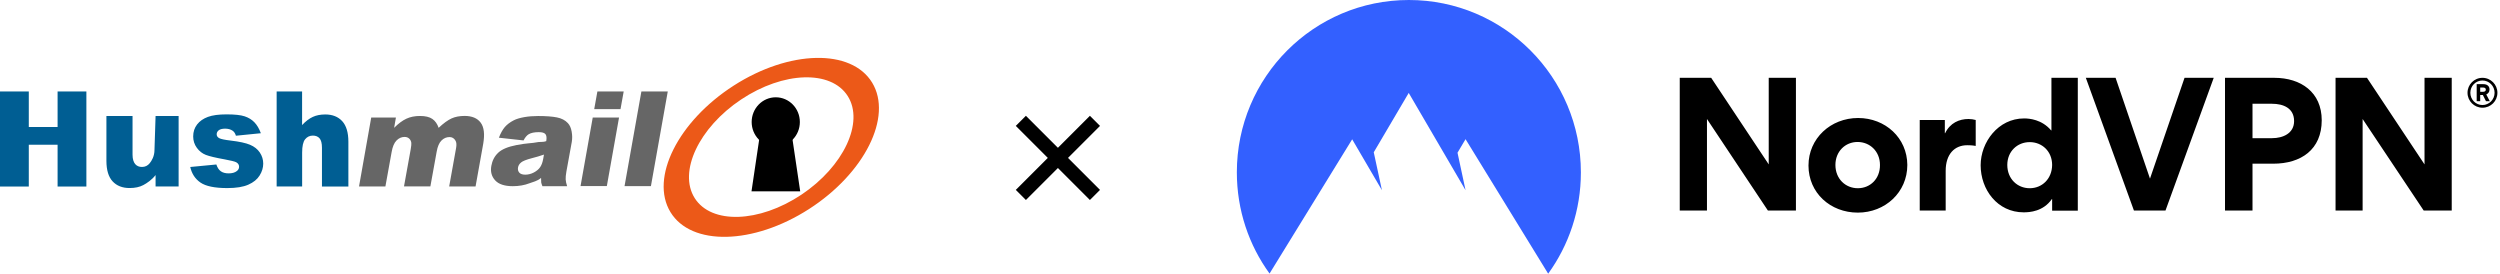
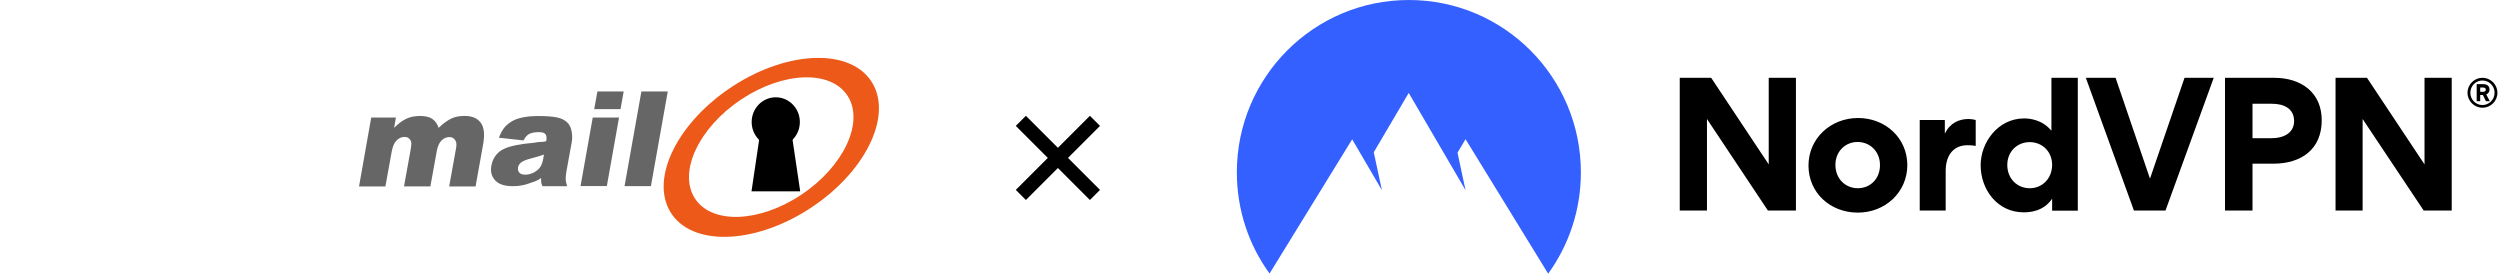
<svg xmlns="http://www.w3.org/2000/svg" width="475" height="52" viewBox="0 0 475 52" fill="none">
  <path d="M468.828 17.626C468.828 16.072 470.088 14.786 471.668 14.786C473.248 14.786 474.508 16.072 474.508 17.626C474.508 19.206 473.249 20.465 471.668 20.465C470.088 20.465 468.828 19.18 468.828 17.626ZM469.364 17.626C469.364 18.912 470.382 19.957 471.668 19.957C472.927 19.957 473.972 18.912 473.972 17.626C473.972 16.34 472.927 15.295 471.668 15.295C470.382 15.295 469.364 16.34 469.364 17.626ZM471.24 19.233H470.57V15.991H471.856C472.499 15.991 473.008 16.313 473.008 17.01C473.008 17.491 472.74 17.786 472.391 17.947L473.061 19.234H472.338L471.749 18.055H471.239L471.24 19.233ZM471.802 16.635H471.239V17.438H471.802C472.043 17.438 472.311 17.331 472.311 17.036C472.311 16.715 472.043 16.635 471.802 16.635ZM335.896 39.996L324.323 22.608V39.996H319.152V14.786H325.126L336.057 31.235V14.786H341.227V39.996H335.896ZM353.042 22.421C347.818 22.421 343.612 26.306 343.612 31.449C343.612 36.646 347.764 40.397 352.989 40.397C358.186 40.397 362.392 36.539 362.392 31.342C362.365 26.198 358.213 22.421 353.042 22.421L353.042 22.421ZM352.989 35.762C350.631 35.762 348.729 33.968 348.729 31.342C348.729 28.77 350.604 26.975 352.935 26.975C355.293 26.975 357.195 28.77 357.195 31.342C357.221 33.968 355.346 35.762 352.989 35.762ZM375.385 22.796V27.726C374.715 27.592 373.992 27.592 373.778 27.592C371.367 27.592 369.679 29.28 369.679 32.468V39.996H364.749V22.796H369.518V25.314H369.571C370.509 23.359 372.251 22.609 374.018 22.609C374.421 22.609 375.037 22.689 375.385 22.796L375.385 22.796ZM389.772 14.786V24.779H389.718C387.95 22.689 385.565 22.502 384.574 22.502C379.645 22.502 376.323 27.029 376.323 31.396C376.323 36.031 379.511 40.344 384.494 40.344C385.646 40.344 388.218 40.183 389.852 37.825H389.906V40.022H394.782V14.785L389.772 14.786ZM385.646 35.763C383.288 35.763 381.386 33.968 381.386 31.342C381.386 28.77 383.288 27.002 385.646 27.002C388.003 27.002 389.905 28.77 389.905 31.342C389.879 33.968 388.003 35.763 385.646 35.763ZM405.444 39.996L396.308 14.786H401.961L408.498 33.941L415.061 14.785H420.607L411.445 39.996H405.444ZM432.127 14.786H422.751V39.996H427.975V31.101H431.913C437.191 31.101 441.128 28.422 441.128 22.849C441.128 17.518 437.164 14.786 432.127 14.786ZM431.699 26.252H427.975V19.715H431.672C433.842 19.715 435.878 20.545 435.878 23.01C435.878 25.341 433.761 26.252 431.699 26.252ZM460.498 39.996L448.898 22.608V39.996H443.755V14.786H449.728L460.659 31.235V14.786H465.829V39.996H460.498Z" fill="black" />
  <path d="M241.215 51.973C237.304 46.589 235 39.944 235 32.738C235 14.654 249.628 0 267.684 0C285.741 0 300.368 14.654 300.368 32.765C300.368 39.945 298.065 46.589 294.153 52L278.454 26.442L276.927 29.014L278.454 36.14L267.657 17.655L261.013 28.933L262.567 36.14L256.914 26.469L241.215 51.973Z" fill="#3360FF" />
  <rect x="207.082" y="22" width="2.715" height="19.912" transform="rotate(45 207.082 22)" fill="black" />
  <rect x="209" y="36.08" width="2.715" height="19.912" transform="rotate(135 209 36.08)" fill="black" />
-   <path fill-rule="evenodd" clip-rule="evenodd" d="M0 17.38H5.471V24.124H10.942V17.38H16.413V35.44H10.942V27.5H5.471V35.44H0V17.38ZM33.937 35.432H29.56V33.261C28.868 34.154 27.943 34.785 27.235 35.162C26.527 35.539 25.658 35.727 24.628 35.727C23.252 35.727 22.174 35.301 21.394 34.457C20.613 33.613 20.219 32.31 20.219 30.556V22.034H25.183V29.401C25.183 30.245 25.392 30.835 25.698 31.188C26.004 31.54 26.43 31.72 26.977 31.72C27.573 31.72 28.064 31.483 28.442 31.015C28.82 30.548 29.351 29.696 29.351 28.483L29.56 22.043H33.937V35.432ZM36.15 31.728L41.106 31.253C41.307 31.859 41.597 32.294 41.967 32.548C42.337 32.81 42.828 32.941 43.439 32.941C44.107 32.941 44.63 32.794 45 32.499C45.29 32.277 45.426 32.007 45.426 31.679C45.426 31.31 45.241 31.024 44.863 30.819C44.59 30.68 43.874 30.499 42.715 30.286C40.977 29.975 39.778 29.688 39.102 29.426C38.427 29.163 37.855 28.713 37.397 28.082C36.938 27.451 36.705 26.73 36.705 25.927C36.705 25.042 36.954 24.28 37.453 23.64C37.952 23.001 38.644 22.526 39.513 22.206C40.382 21.887 41.564 21.731 43.037 21.731C44.59 21.731 45.74 21.854 46.48 22.1C47.221 22.346 47.84 22.723 48.331 23.231C48.83 23.747 49.24 24.435 49.562 25.312L44.823 25.787C44.702 25.361 44.493 25.042 44.212 24.845C43.817 24.575 43.343 24.444 42.787 24.444C42.232 24.444 41.814 24.55 41.556 24.755C41.299 24.96 41.17 25.214 41.17 25.509C41.17 25.837 41.331 26.082 41.661 26.255C41.991 26.427 42.699 26.574 43.801 26.705C45.467 26.902 46.698 27.164 47.51 27.508C48.323 27.852 48.942 28.344 49.369 28.983C49.795 29.622 50.013 30.327 50.013 31.089C50.013 31.851 49.787 32.613 49.329 33.343C48.878 34.072 48.162 34.654 47.18 35.088C46.199 35.522 44.871 35.735 43.182 35.735C40.8 35.735 39.102 35.383 38.089 34.687C37.075 33.99 36.431 32.998 36.142 31.712L36.15 31.728ZM52.555 17.38H57.398V23.763C58.074 23.042 58.75 22.526 59.426 22.215C60.094 21.903 60.89 21.747 61.808 21.747C63.167 21.747 64.237 22.174 65.018 23.018C65.798 23.87 66.192 25.173 66.192 26.926V35.44H61.172V28.074C61.172 27.23 61.019 26.64 60.721 26.287C60.416 25.935 59.989 25.763 59.442 25.763C58.839 25.763 58.348 26 57.97 26.468C57.592 26.935 57.407 27.787 57.407 29V35.432H52.563V17.38H52.555Z" fill="#005E93" />
  <path fill-rule="evenodd" clip-rule="evenodd" d="M127.386 40.3C123.443 33.818 128.826 23.059 139.406 16.266C149.986 9.472 161.765 9.218 165.708 15.7C169.65 22.182 164.268 32.941 153.687 39.734C143.107 46.528 131.328 46.782 127.386 40.3ZM131.996 37.645C135.158 42.644 144.226 42.349 152.255 36.998C160.285 31.646 164.235 23.255 161.073 18.257C157.911 13.258 148.844 13.553 140.814 18.904C132.785 24.255 128.834 32.646 131.996 37.645Z" fill="#EC5918" />
  <path fill-rule="evenodd" clip-rule="evenodd" d="M70.556 22.337H75.223L74.885 24.288C75.697 23.468 76.478 22.895 77.218 22.551C77.958 22.206 78.819 22.034 79.785 22.034C80.823 22.034 81.611 22.223 82.15 22.6C82.689 22.977 83.091 23.542 83.341 24.288C84.274 23.411 85.095 22.821 85.795 22.501C86.495 22.182 87.323 22.026 88.273 22.026C89.673 22.026 90.695 22.452 91.33 23.305C91.966 24.157 92.127 25.492 91.813 27.311L90.357 35.424H85.344L86.664 28.09C86.768 27.484 86.728 27.033 86.551 26.738C86.294 26.279 85.915 26.041 85.417 26.041C84.829 26.041 84.314 26.263 83.88 26.697C83.445 27.131 83.14 27.836 82.971 28.803L81.772 35.416H76.76L78.039 28.336C78.143 27.746 78.175 27.344 78.151 27.14C78.103 26.803 77.966 26.533 77.741 26.328C77.516 26.123 77.226 26.017 76.872 26.017C76.301 26.017 75.786 26.238 75.343 26.689C74.901 27.131 74.587 27.869 74.41 28.885L73.227 35.424H68.215L70.532 22.329L70.556 22.337ZM99.473 26.681L94.79 26.164C95.12 25.304 95.498 24.632 95.916 24.14C96.343 23.649 96.906 23.223 97.606 22.862C98.113 22.6 98.773 22.403 99.601 22.256C100.43 22.108 101.307 22.043 102.24 22.043C103.737 22.043 104.928 22.133 105.805 22.305C106.682 22.477 107.382 22.837 107.889 23.386C108.251 23.763 108.492 24.304 108.613 24.992C108.741 25.689 108.749 26.345 108.637 26.976L107.615 32.597C107.502 33.228 107.462 33.72 107.478 34.08C107.494 34.441 107.583 34.826 107.752 35.375H103.061C102.932 35.031 102.852 34.834 102.828 34.654C102.804 34.474 102.796 34.187 102.804 33.801C102.039 34.449 101.307 34.539 100.607 34.818C99.658 35.186 98.604 35.375 97.429 35.375C95.876 35.375 94.758 35.006 94.082 34.269C93.406 33.531 93.157 32.613 93.35 31.532C93.527 30.516 93.961 29.68 94.653 29.024C95.345 28.369 96.504 27.877 98.121 27.566C100.06 27.18 101.323 27.205 101.911 27.049C102.498 26.894 103.117 27.066 103.785 26.812C103.898 26.181 103.842 25.738 103.632 25.484C103.423 25.23 102.997 25.107 102.361 25.107C101.54 25.107 100.905 25.238 100.446 25.509C100.092 25.722 99.762 26.115 99.465 26.697L99.473 26.681ZM103.335 29.377C102.602 29.631 101.846 29.852 101.074 30.049C100.012 30.327 99.32 30.598 99.006 30.868C98.676 31.146 98.483 31.458 98.427 31.81C98.354 32.212 98.435 32.54 98.668 32.802C98.901 33.064 99.28 33.187 99.811 33.187C100.342 33.187 100.913 33.048 101.436 32.769C101.959 32.49 102.361 32.154 102.635 31.753C102.908 31.351 103.093 30.835 103.206 30.196L103.351 29.377H103.335ZM113.504 17.38H118.501L117.897 20.74H112.901L113.504 17.38ZM112.619 22.337H117.616L115.299 35.358H110.302L112.619 22.337ZM121.864 17.38H126.877L123.674 35.367H118.662L121.864 17.38Z" fill="#666666" />
  <path d="M147.394 27.877C149.923 27.877 151.972 25.775 151.972 23.182C151.972 20.588 149.923 18.486 147.394 18.486C144.866 18.486 142.816 20.588 142.816 23.182C142.816 25.775 144.866 27.877 147.394 27.877Z" fill="black" />
-   <path fill-rule="evenodd" clip-rule="evenodd" d="M147.428 25.403H150.413L152.038 36.35H147.428H142.785L144.41 25.403H147.395H147.428Z" fill="black" />
+   <path fill-rule="evenodd" clip-rule="evenodd" d="M147.428 25.403H150.413L152.038 36.35H147.428H142.785L144.41 25.403H147.428Z" fill="black" />
</svg>